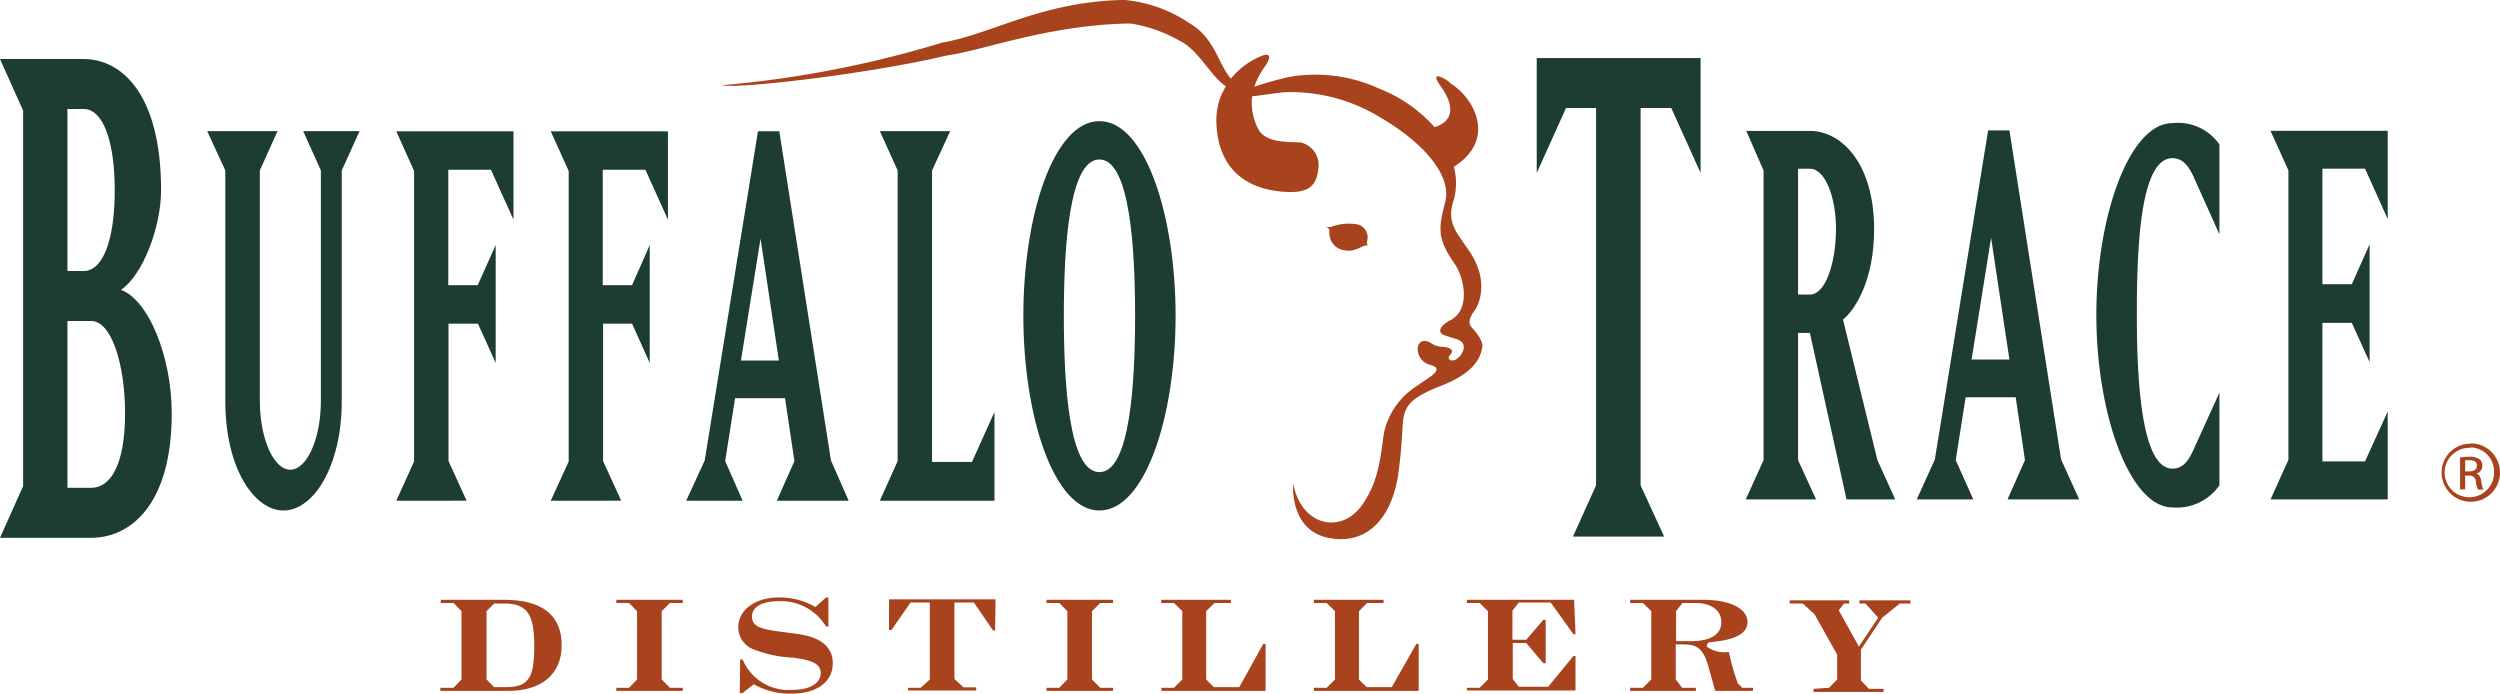
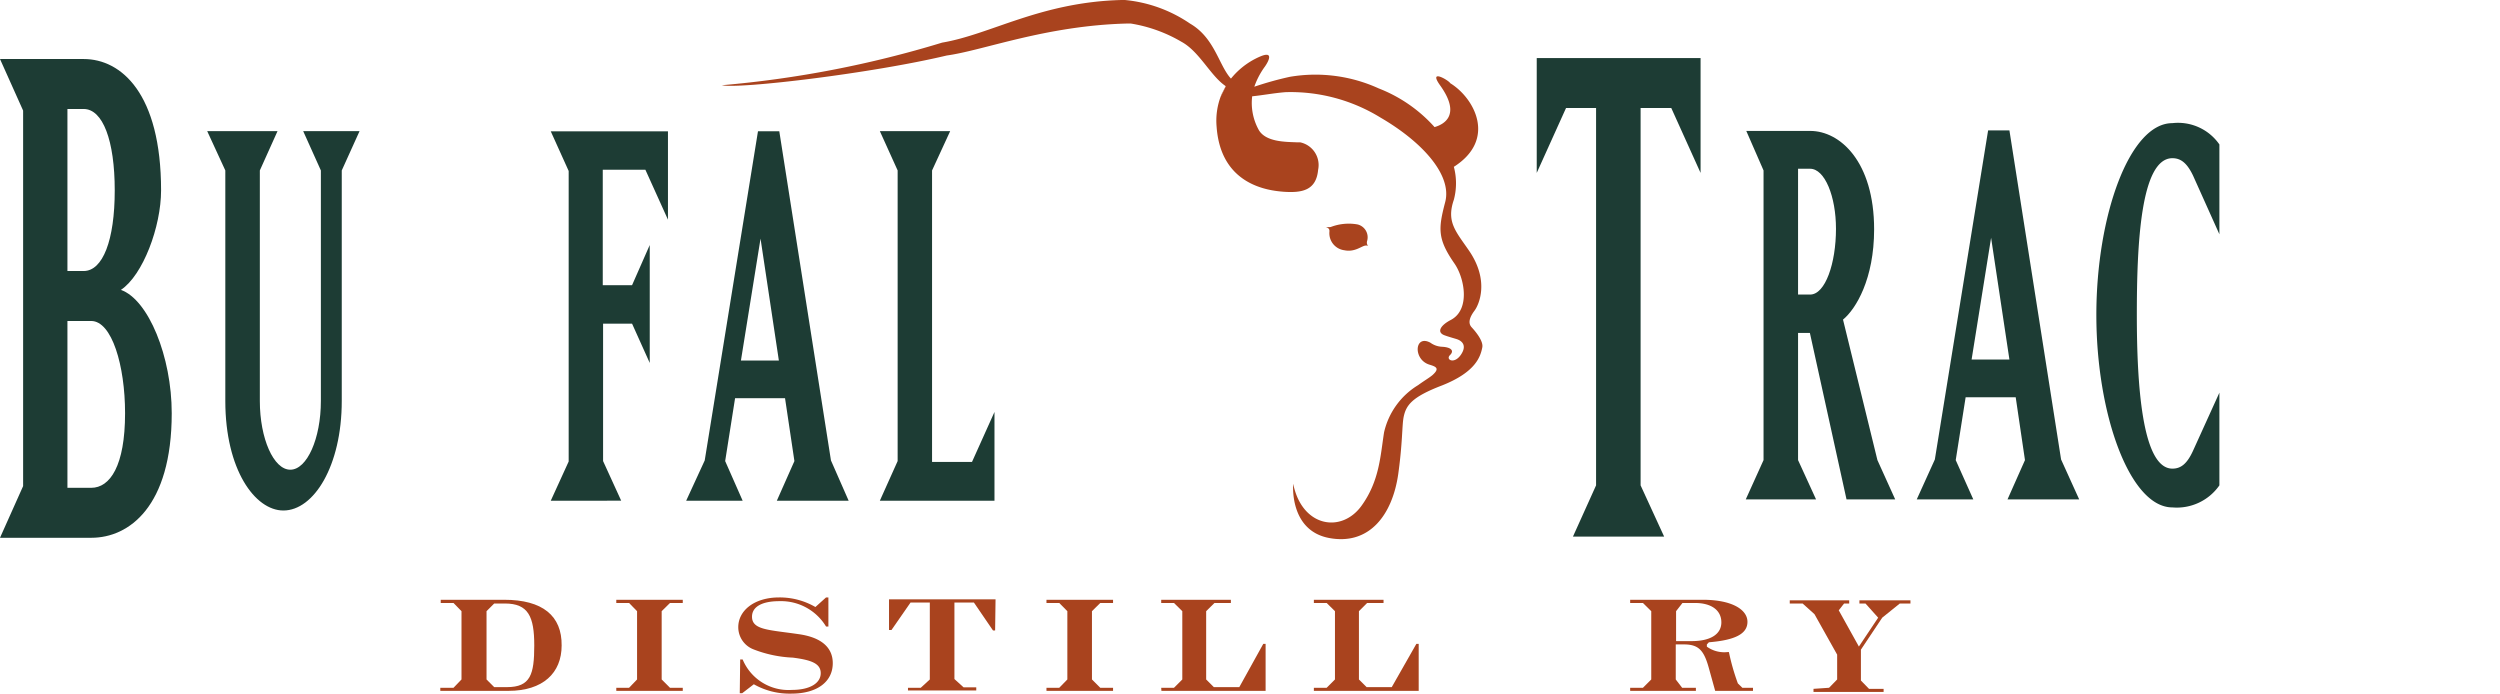
<svg xmlns="http://www.w3.org/2000/svg" id="Layer_1" data-name="Layer 1" viewBox="0 0 234.67 65.11">
  <title>Buffalo Trace Distillery logo - Brandlogos.net</title>
  <g id="Layer_2" data-name="Layer 2">
    <g id="Layer_1-2" data-name="Layer 1-2">
      <path d="M274.52,361.67c1.8,0,2.92,2.95,2.92,7.64s-1.12,7.57-2.92,7.57H273V361.67Zm.73,40.25c3.52,0,7.54-2.92,7.54-11.69,0-5.32-2.19-10.66-4.77-11.58,2.07-1.38,3.77-5.93,3.77-9.34,0-9.1-3.74-12.33-7.27-12.33h-7.85l2.17,4.84v35.25l-2.17,4.85ZM273,397.23V381.57h2.23c1.94,0,3.18,4.18,3.18,8.66,0,4.94-1.41,7-3.18,7Z" transform="translate(-266.67 -351.44)" style="fill:#1d3c34" />
      <path d="M287.82,389.08V367.44l-1.7-3.69h6.6l-1.66,3.69v21.64c0,3.52,1.29,6.45,2.86,6.45s2.87-2.93,2.87-6.45V367.44l-1.66-3.69h5.29l-1.67,3.69v21.64c0,6.09-2.62,10.28-5.48,10.28C290.61,399.36,287.82,395.53,287.82,389.08Z" transform="translate(-266.67 -351.44)" style="fill:#1d3c34" />
-       <path d="M303.87,398.44l1.67-3.68V367.49l-1.67-3.72h11v8.29l-2.12-4.69h-4v10.84h2.76l1.69-3.77v11.07l-1.67-3.69h-2.76v12.9l1.7,3.72Z" transform="translate(-266.67 -351.44)" style="fill:#1d3c34" />
      <path d="M318.37,398.44l1.68-3.68V367.49l-1.68-3.72h11v8.29l-2.12-4.69h-4v10.84H326l1.66-3.77v11.07L326,381.82h-2.72v12.9l1.7,3.72Z" transform="translate(-266.67 -351.44)" style="fill:#1d3c34" />
      <path d="M338.06,373.84l1.72,11.44h-3.56Zm-3.32,20.88.93-5.9h4.69l.88,5.9-1.65,3.72h6.74l-1.66-3.78-4.85-30.9h-2l-5,30.9-1.74,3.78h5.3Z" transform="translate(-266.67 -351.44)" style="fill:#1d3c34" />
      <path d="M357.91,394.8l2.11-4.69v8.33H349.26l1.67-3.72V367.44l-1.67-3.69h6.6l-1.7,3.69V394.8Z" transform="translate(-266.67 -351.44)" style="fill:#1d3c34" />
-       <path d="M366.53,381.08c0-6.48.5-14.67,3.34-14.67s3.35,8.19,3.35,14.67-.5,14.68-3.35,14.68S366.53,387.57,366.53,381.08Zm3.34,18.28c4.3,0,7.15-8.86,7.15-18.28s-2.85-18.27-7.15-18.27-7.14,8.86-7.14,18.27S365.58,399.36,369.87,399.36Z" transform="translate(-266.67 -351.44)" style="fill:#1d3c34" />
-       <path d="M490.8,398.32h-11l1.68-3.72V367.44l-1.68-3.72h11V372l-2.13-4.73h-4v10.85h2.76l1.67-3.75v11.06l-1.67-3.68h-2.76v13h4l2.13-4.68Z" transform="translate(-266.67 -351.44)" style="fill:#1d3c34" />
      <path d="M436.58,367.28c1.38,0,2.43,2.59,2.43,5.64,0,3.23-1,6.17-2.43,6.17h-1.13V367.28Zm3.09,14.16c1.22-1,2.92-3.83,2.92-8.47,0-6.35-3.19-9.24-6-9.24h-6l1.62,3.71v27.19l-1.67,3.69h6.6l-1.69-3.69V382.69h1.11L440,398.32h4.57l-1.67-3.69Z" transform="translate(-266.67 -351.44)" style="fill:#1d3c34" />
      <path d="M453.57,373.76l1.72,11.43h-3.55Zm-3.32,20.87.93-5.9h4.7l.87,5.9-1.64,3.69h6.73l-1.7-3.75-4.85-30.89h-2l-5,30.89-1.7,3.75h5.31Z" transform="translate(-266.67 -351.44)" style="fill:#1d3c34" />
      <path d="M470.58,363A4.72,4.72,0,0,1,475,365v8.43l-2.47-5.5c-.56-1.17-1.14-1.64-1.94-1.64-3,0-3.34,8.19-3.34,14.69s.48,14.45,3.34,14.45c.8,0,1.38-.46,1.94-1.69l2.47-5.44V397a4.87,4.87,0,0,1-4.41,2.07c-4,0-7.14-8.75-7.14-18.06S466.56,363,470.58,363Z" transform="translate(-266.67 -351.44)" style="fill:#1d3c34" />
      <path d="M420.67,397l2.21,4.81h-8.56l2.17-4.81V361.58h-2.82l-2.75,6.09V356.89H426.3v10.78l-2.75-6.09h-2.88Z" transform="translate(-266.67 -351.44)" style="fill:#1d3c34" />
      <path d="M394,372.49a4.73,4.73,0,0,0-2.42.26,2.09,2.09,0,0,1-.46,0c.27.1.36.19.34.44a1.61,1.61,0,0,0,1.4,1.74c1,.21,1.63-.42,2-.44h.15c.25.06-.15,0,0-.47a1.24,1.24,0,0,0-.9-1.51Z" transform="translate(-266.67 -351.44)" style="fill:#a9431e" />
      <path d="M381.24,360.54a6.48,6.48,0,0,0-.37,2.79c.39,5.53,4.92,6,6.29,6.11,1.75.12,3.06-.13,3.24-2.06a2.18,2.18,0,0,0-1.69-2.58l-.31,0c-1-.05-3,0-3.62-1.25a5.21,5.21,0,0,1-.57-3.07c1-.1,2.08-.31,3.16-.39a16.09,16.09,0,0,1,8.89,2.39c4,2.33,6.72,5.43,6.07,7.92s-.75,3.45.87,5.78c.95,1.37,1.5,4.32-.34,5.29-1,.52-1.33,1.15-.63,1.43.37.14.91.29,1.17.37.53.17,1,.62.38,1.5s-1.44.43-1,0,.06-.74-.75-.78a2,2,0,0,1-1.09-.38c-1.5-.81-1.65,1.59-.09,2.06.63.19,1,.35.26,1-.36.29-.73.49-1.32.92a7,7,0,0,0-3.2,4.43c-.35,2.22-.43,4.56-2.12,6.9-1.88,2.6-5.59,2-6.41-2.07,0,0-.4,4.38,3.37,5.09s5.94-2.16,6.49-6c.41-2.94.35-4.52.5-5.32.22-1.13.76-1.91,3.61-3,3.16-1.25,3.61-2.7,3.78-3.57.12-.58-.61-1.47-1-1.89s-.15-1,.27-1.56,1.42-2.79-.5-5.61c-1.25-1.83-2.16-2.71-1.44-4.8a6,6,0,0,0,0-3.09c4.08-2.6,1.88-6.5-.34-7.85-.13-.27-2.13-1.43-.93.23,2,2.81.29,3.65-.54,3.89a13.69,13.69,0,0,0-5.24-3.63,14.31,14.31,0,0,0-8.34-1.09,31.11,31.11,0,0,0-3.34.93,7.21,7.21,0,0,1,1-1.9c.45-.65.74-1.44-.44-.94a7.11,7.11,0,0,0-3.14,2.61" transform="translate(-266.67 -351.44)" style="fill:#a9431e" />
      <path d="M381.84,359.33a2.2,2.2,0,0,0-.15.26l-.33.65a2.68,2.68,0,0,0-.12.3" transform="translate(-266.67 -351.44)" style="fill:#a9431e" />
      <path d="M355.11,355.44c4.56-.77,9.22-3.8,16.83-4h.32a13,13,0,0,1,6.11,2.21c2.88,1.66,2.77,5.22,4.84,5.81l-.5.46c-2-.29-3.08-3.46-5.16-4.57a13.66,13.66,0,0,0-4.73-1.7h-.39c-7.61.2-13.46,2.53-16.89,3-7,1.67-19.47,3.16-21.11,2.79A100.15,100.15,0,0,0,355.11,355.44Z" transform="translate(-266.67 -351.44)" style="fill:#a9431e" />
-       <path d="M498.58,393.06a2.74,2.74,0,1,1-2.72,2.76s0,0,0,0a2.69,2.69,0,0,1,2.65-2.73Zm0,.42a2.32,2.32,0,1,0,2.2,2.44s0-.08,0-.12a2.25,2.25,0,0,0-2.14-2.36h-.07Zm-.51,3.9h-.48v-3a6.2,6.2,0,0,1,.86-.07,1.66,1.66,0,0,1,.95.23.73.73,0,0,1,.28.63.76.76,0,0,1-.6.74h0c.27,0,.45.29.51.74a2.84,2.84,0,0,0,.19.75h-.5a2.1,2.1,0,0,1-.21-.78.57.57,0,0,0-.6-.54h-.4Zm0-1.69h.35c.41,0,.75-.14.75-.52s-.2-.53-.75-.53h-.35Z" transform="translate(-266.67 -351.44)" style="fill:#a9431e" />
      <path d="M312.34,415.22v-6.41l.72-.72h1c2.2,0,2.76,1.22,2.76,3.94s-.35,3.91-2.57,3.91h-1.19Zm1.7-7.48h-6v.3h1.2l.75.77v6.41l-.75.78H308v.29h6.39c3.25,0,5-1.68,5-4.26C319.42,409.25,317.61,407.74,314,407.74Z" transform="translate(-266.67 -351.44)" style="fill:#a9431e" />
      <path d="M329.56,416h1.2v.29h-6.24V416h1.2l.75-.78v-6.41l-.75-.77h-1.2v-.3h6.24v.3h-1.2l-.78.77v6.41Z" transform="translate(-266.67 -351.44)" style="fill:#a9431e" />
      <path d="M336.15,413.34h.23A4.66,4.66,0,0,0,341,416.2c1.73,0,2.71-.65,2.71-1.57s-.91-1.24-2.62-1.46a11.41,11.41,0,0,1-3.7-.78,2.23,2.23,0,0,1-1.42-2.08c0-1.54,1.48-2.79,3.84-2.79a6.67,6.67,0,0,1,3.4.9l1-.9h.22v2.73h-.22a4.94,4.94,0,0,0-4.38-2.38c-1.68,0-2.57.55-2.57,1.46,0,1.25,1.59,1.23,4.4,1.64,2.1.3,3.18,1.24,3.18,2.72,0,1.72-1.43,2.86-3.9,2.86a6.79,6.79,0,0,1-3.51-.88l-1.09.84h-.23Z" transform="translate(-266.67 -351.44)" style="fill:#a9431e" />
      <path d="M360.08,410.62h-.2L358.09,408h-1.83v7.18l.86.78h1.19v.29H351.9V416h1.2l.85-.78V408h-1.81l-1.79,2.58h-.23v-2.88h10Z" transform="translate(-266.67 -351.44)" style="fill:#a9431e" />
      <path d="M369.95,416h1.2v.29H364.9V416h1.2l.76-.78v-6.41l-.76-.77h-1.2v-.3h6.25v.3h-1.2l-.78.77v6.41Z" transform="translate(-266.67 -351.44)" style="fill:#a9431e" />
      <path d="M375.67,416h1.2l.78-.78v-6.41l-.78-.77h-1.2v-.3h6.54v.3h-1.54l-.78.77v6.41l.72.72H383l2.25-4.06h.22v4.41h-9.78Z" transform="translate(-266.67 -351.44)" style="fill:#a9431e" />
      <path d="M390,416h1.2l.78-.78v-6.41l-.78-.77H390v-.3h6.54v.3H395l-.77.77v6.41l.72.72h2.36l2.31-4.06h.22v4.41H390Z" transform="translate(-266.67 -351.44)" style="fill:#a9431e" />
-       <path d="M404.36,416h1.2l.78-.78v-6.41l-.78-.77h-1.2v-.3h10.07l.13,3.23h-.2L412.23,408h-3l-.59.77v2.72h1.3l1.6-1.87h.22v4.08h-.22l-1.6-1.9h-1.27v3.38l.56.72H412l2.36-2.88h.2v3.23h-10.2Z" transform="translate(-266.67 -351.44)" style="fill:#a9431e" />
      <path d="M424,411.62v-2.81l.6-.77h1.16c1.61,0,2.49.72,2.49,1.82s-1,1.76-2.79,1.76Zm-4.31,4.67h6.17V416h-1.29l-.6-.78v-3.29h.76c1.35,0,1.87.52,2.33,2.16l.61,2.2h3.55V416h-1l-.42-.41a20.53,20.53,0,0,1-.84-2.94h-.14a2.79,2.79,0,0,1-1.93-.51v-.21l.19-.2c2.44-.2,3.62-.78,3.62-1.92s-1.44-2.07-4.19-2.07h-6.82v.3h1.2l.78.77v6.41l-.78.78h-1.2Z" transform="translate(-266.67 -351.44)" style="fill:#a9431e" />
      <path d="M438.36,416l.76-.78v-2.33l-2.13-3.8-1.11-1h-1.21v-.3h5.58v.3h-.48l-.5.64,1.89,3.4,1.81-2.71-1.19-1.33h-.57v-.3H446v.3H445l-1.65,1.33-2,3v2.9l.76.78h1.37v.29h-6.58v-.29Z" transform="translate(-266.67 -351.44)" style="fill:#a9431e" />
    </g>
  </g>
</svg>